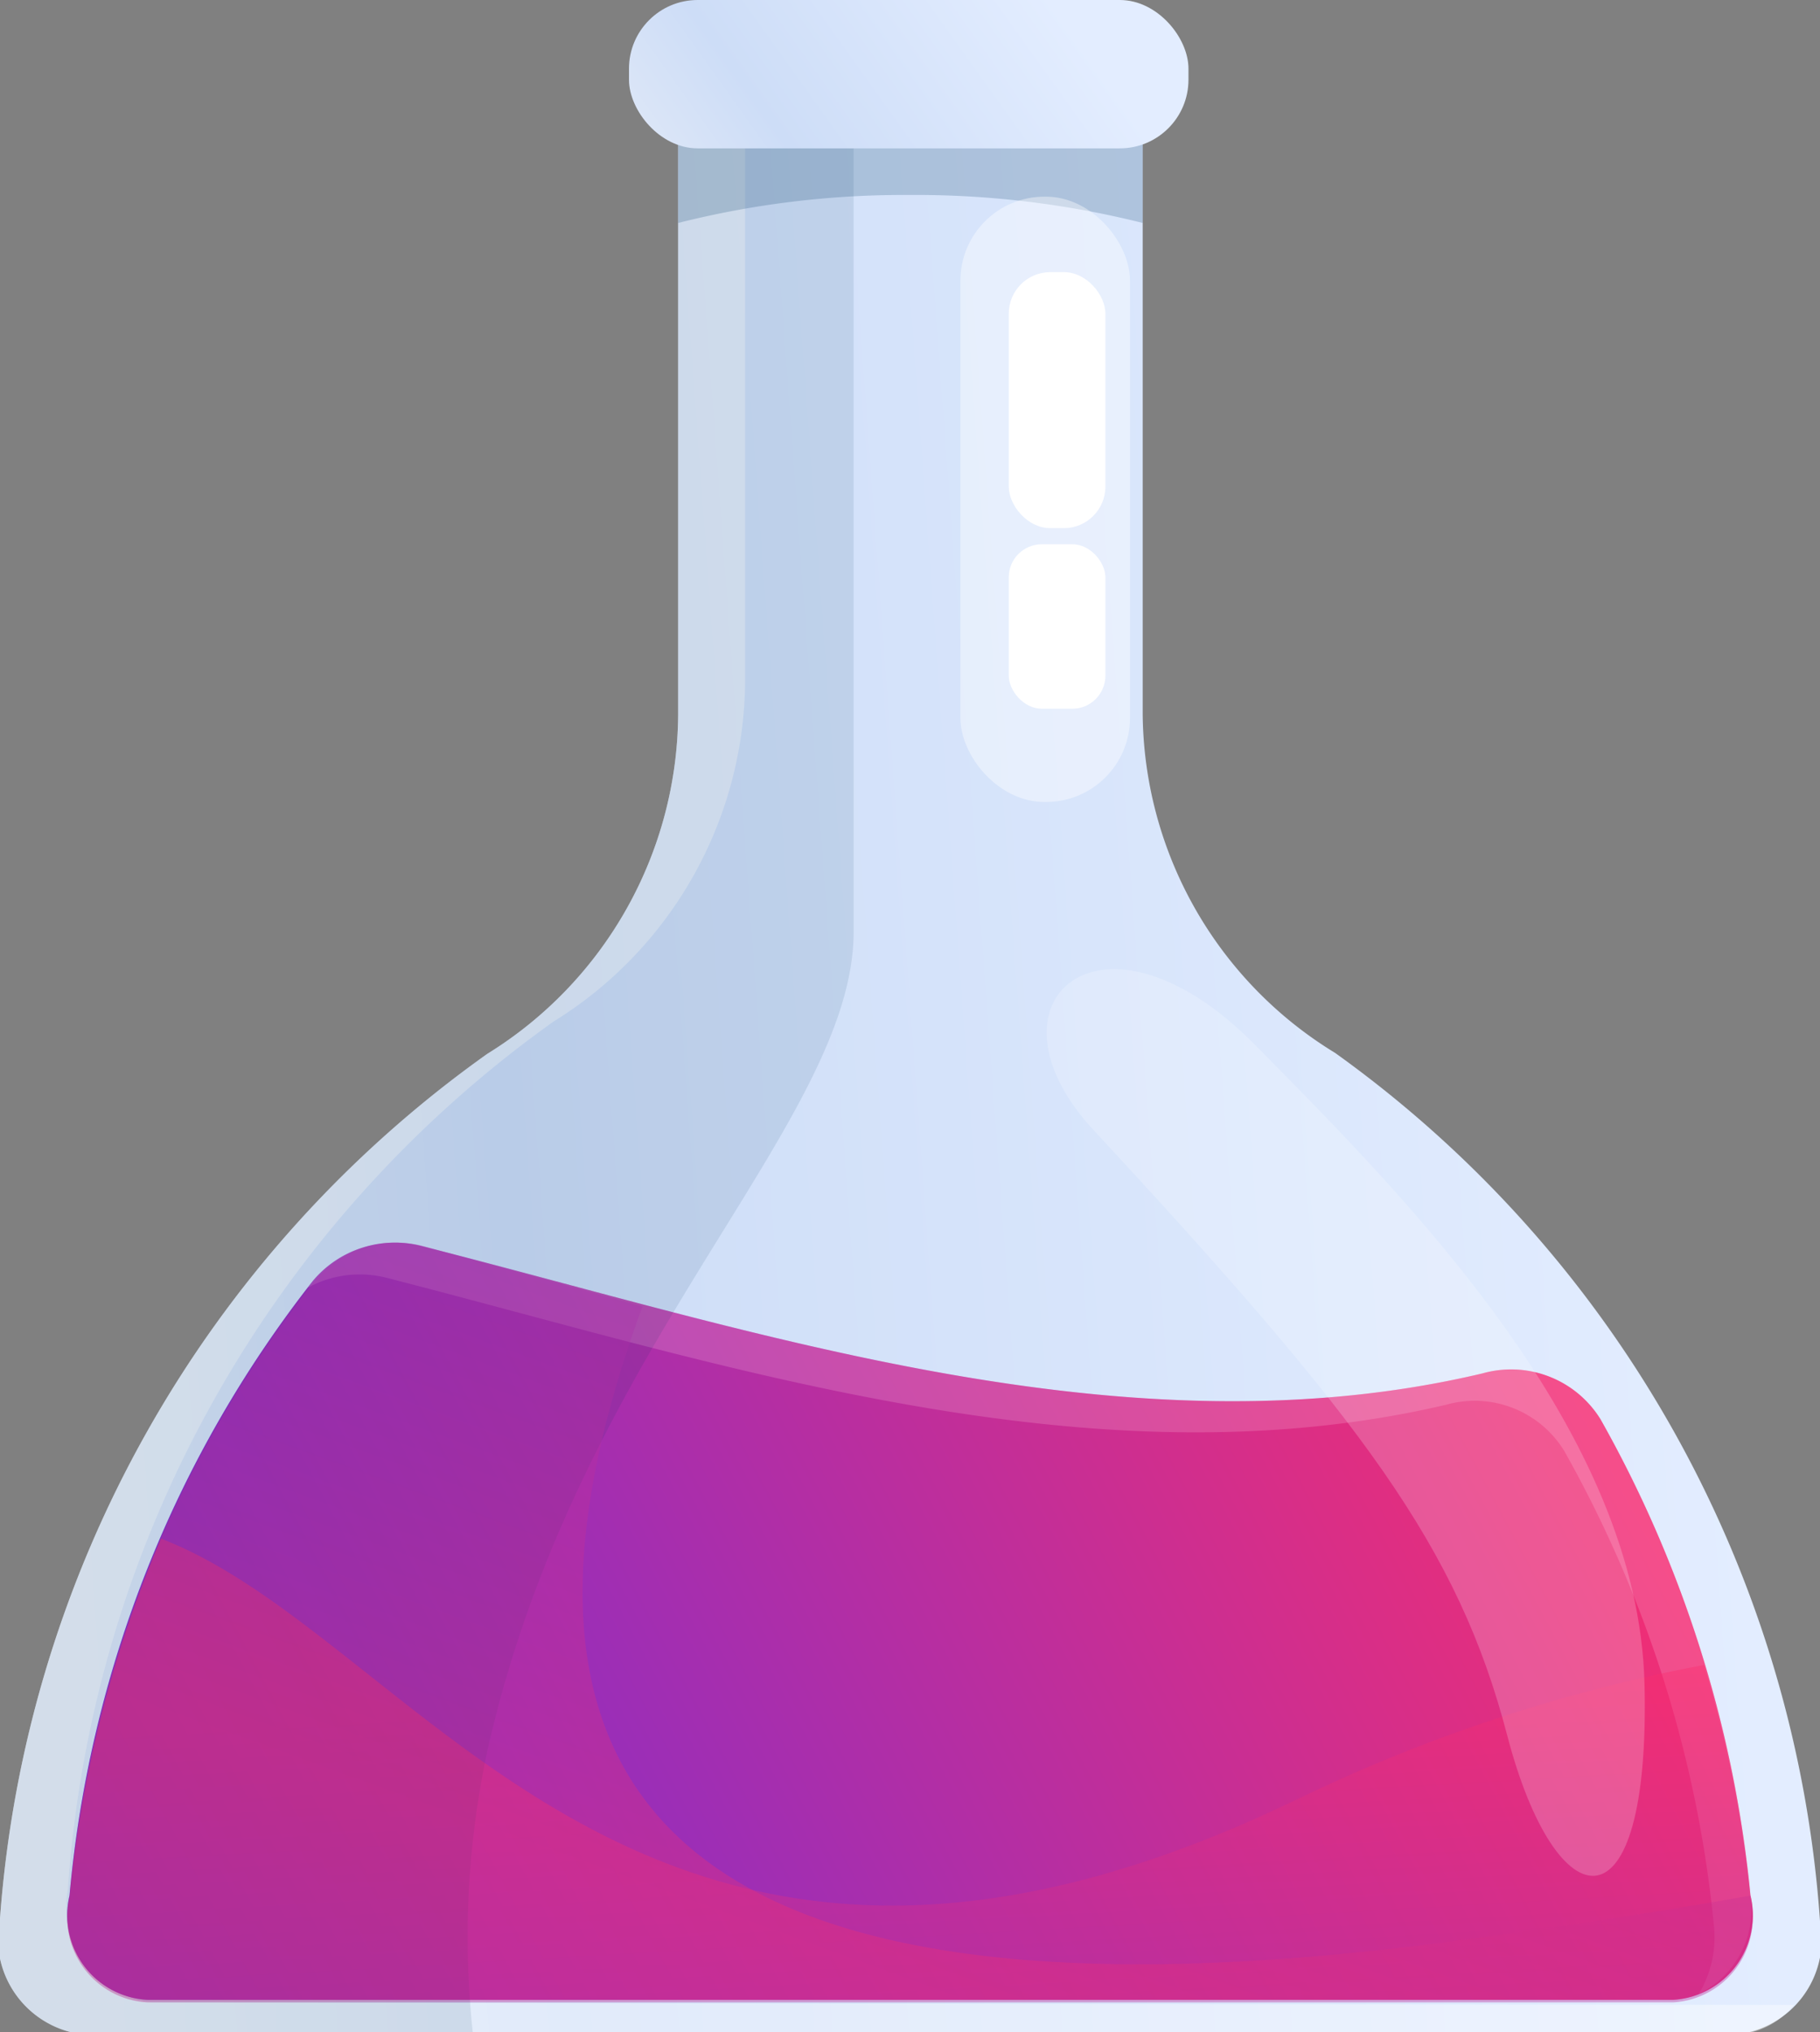
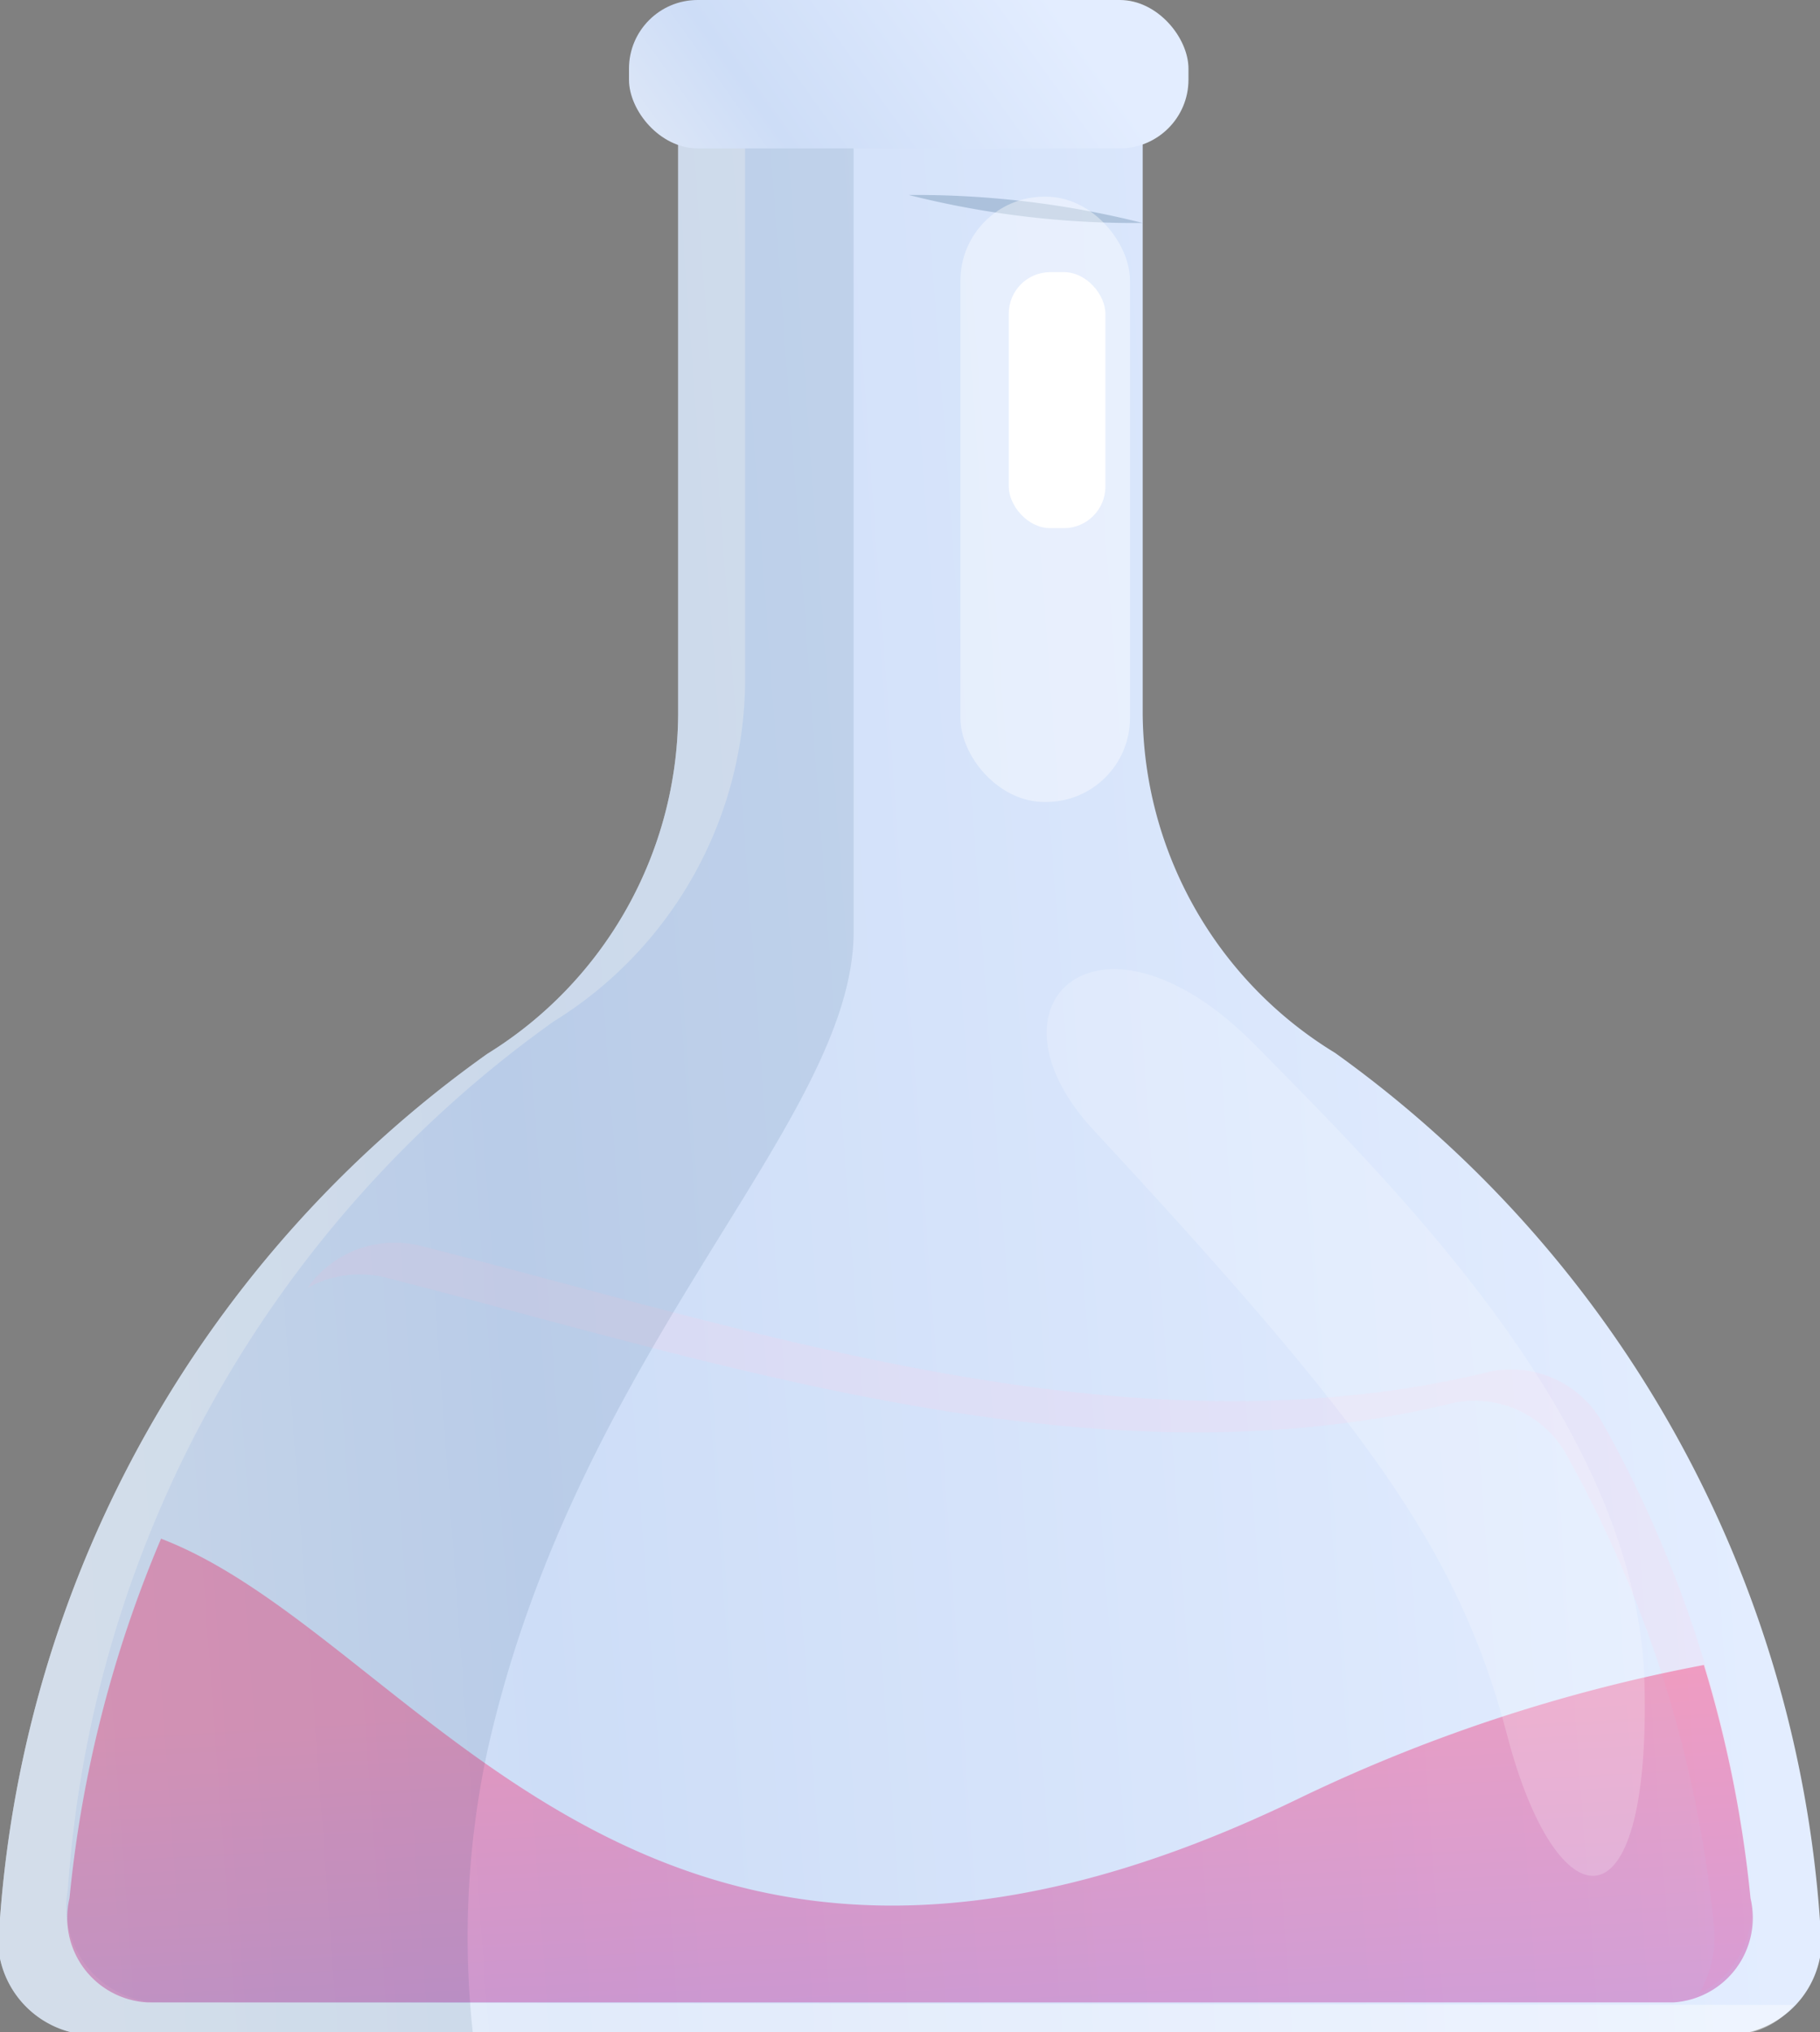
<svg xmlns="http://www.w3.org/2000/svg" xmlns:xlink="http://www.w3.org/1999/xlink" viewBox="0 0 21.47 23.97">
  <rect x="0" y="0" width="21.47" height="23.97" fill="#808080" stroke="none" />
  <defs>
    <style>.cls-1{isolation:isolate;}.cls-2{fill:url(#linear-gradient);}.cls-11,.cls-13,.cls-3{fill:#fff;}.cls-3,.cls-8{opacity:0.4;}.cls-13,.cls-4,.cls-7{opacity:0.2;}.cls-5,.cls-9{fill:#003761;}.cls-6{fill:url(#linear-gradient-2);}.cls-7{fill:#ffd0e8;}.cls-8{fill:url(#linear-gradient-3);}.cls-12,.cls-9{mix-blend-mode:multiply;}.cls-9{opacity:0.1;}.cls-10{fill:url(#linear-gradient-4);}.cls-12{opacity:0.3;fill:url(#linear-gradient-5);}</style>
    <linearGradient id="linear-gradient" x1="0.52" y1="13.3" x2="20.23" y2="11.85" gradientUnits="userSpaceOnUse">
      <stop offset="0" stop-color="#dce6f7" />
      <stop offset="0.27" stop-color="#cdddf7" />
      <stop offset="1" stop-color="#e3edff" />
    </linearGradient>
    <linearGradient id="linear-gradient-2" x1="19.85" y1="15.01" x2="-3.32" y2="27.38" gradientUnits="userSpaceOnUse">
      <stop offset="0" stop-color="#ff2e69" />
      <stop offset="1" stop-color="#3f2eff" />
    </linearGradient>
    <linearGradient id="linear-gradient-3" x1="10.58" y1="19.89" x2="11.29" y2="32.17" xlink:href="#linear-gradient-2" />
    <linearGradient id="linear-gradient-4" x1="8.32" y1="2.59" x2="12.25" y2="-0.22" xlink:href="#linear-gradient" />
    <linearGradient id="linear-gradient-5" x1="10.27" y1="23.18" x2="15.06" y2="9.98" xlink:href="#linear-gradient-2" />
  </defs>
  <g class="cls-1">
    <g id="Слой_2" data-name="Слой 2">
      <g id="Layer_3" data-name="Layer 3">
        <path class="cls-2" d="M13.48,8.43V.62H8V8.43a4.74,4.74,0,0,1-2.25,4A13.75,13.75,0,0,0,0,22.63,1.14,1.14,0,0,0,1,24H20.47a1.13,1.13,0,0,0,1-1.34,13.77,13.77,0,0,0-5.72-10.24A4.73,4.73,0,0,1,13.48,8.43Z" />
        <path class="cls-3" d="M1.8,23.62a1.13,1.13,0,0,1-1-1.33A13.73,13.73,0,0,1,6.53,12.05a4.76,4.76,0,0,0,2.26-4V.62H8V8.43a4.74,4.74,0,0,1-2.25,4A13.75,13.75,0,0,0,0,22.63,1.14,1.14,0,0,0,1,24H20.47a.92.92,0,0,0,.69-.35Z" />
        <g class="cls-4">
-           <path class="cls-5" d="M10.72,2.3a11,11,0,0,1,2.76.33V.23H8v2.4A10.86,10.86,0,0,1,10.72,2.3Z" />
+           <path class="cls-5" d="M10.72,2.3a11,11,0,0,1,2.76.33V.23v2.4A10.86,10.86,0,0,1,10.72,2.3Z" />
        </g>
-         <path class="cls-6" d="M1.74,23.59h18a1,1,0,0,0,.91-1.23,14.22,14.22,0,0,0-1.77-5.62,1.24,1.24,0,0,0-1.39-.54c-4.22,1-8.6-.51-12.51-1.5a1.26,1.26,0,0,0-1.29.41A13.72,13.72,0,0,0,.82,22.36,1,1,0,0,0,1.74,23.59Z" />
        <path class="cls-7" d="M18.88,16.74a1.24,1.24,0,0,0-1.39-.54c-4.22,1-8.6-.51-12.51-1.5a1.26,1.26,0,0,0-1.29.41l-.06.08a1.28,1.28,0,0,1,.92-.12c3.91,1,8.29,2.49,12.51,1.5a1.24,1.24,0,0,1,1.39.54,14.22,14.22,0,0,1,1.77,5.62,1.29,1.29,0,0,1-.18.79,1.11,1.11,0,0,0,.61-1.16A14.22,14.22,0,0,0,18.88,16.74Z" />
        <path class="cls-8" d="M20.65,22.39a14.25,14.25,0,0,0-.55-2.75,19.22,19.22,0,0,0-4.81,1.59C7.62,24.93,5,19.34,1.9,18.15A14.44,14.44,0,0,0,.82,22.39a1,1,0,0,0,.92,1.23h18A1,1,0,0,0,20.65,22.39Z" />
        <path class="cls-9" d="M5.75,20.65c1.07-4.77,4.32-7.41,4.32-9.66V.62H8V8.43a4.74,4.74,0,0,1-2.25,4A13.75,13.75,0,0,0,0,22.63,1.14,1.14,0,0,0,1,24H5.58A10.48,10.48,0,0,1,5.75,20.65Z" />
        <rect class="cls-10" x="7.42" width="6.6" height="1.75" rx="0.81" />
        <rect class="cls-3" x="11.33" y="2.32" width="2" height="7.14" rx="0.99" />
        <rect class="cls-11" x="11.9" y="3.21" width="1.14" height="3.02" rx="0.49" />
-         <rect class="cls-11" x="11.9" y="6.42" width="1.14" height="1.94" rx="0.39" />
-         <path class="cls-12" d="M20.65,22.36v0c-1.13.2-2.47.41-4,.6-7.31.87-11.54-.83-9.07-7.55L5,14.7a1.26,1.26,0,0,0-1.29.41A13.72,13.72,0,0,0,.82,22.36a1,1,0,0,0,.92,1.23h18A1,1,0,0,0,20.65,22.36Z" />
        <path class="cls-13" d="M12.9,13.33c3.18,3.43,4.3,4.92,4.88,7.14s1.69,2.39,1.62-.6-2.79-5.72-4.6-7.55S11.5,11.82,12.9,13.33Z" />
      </g>
    </g>
  </g>
</svg>